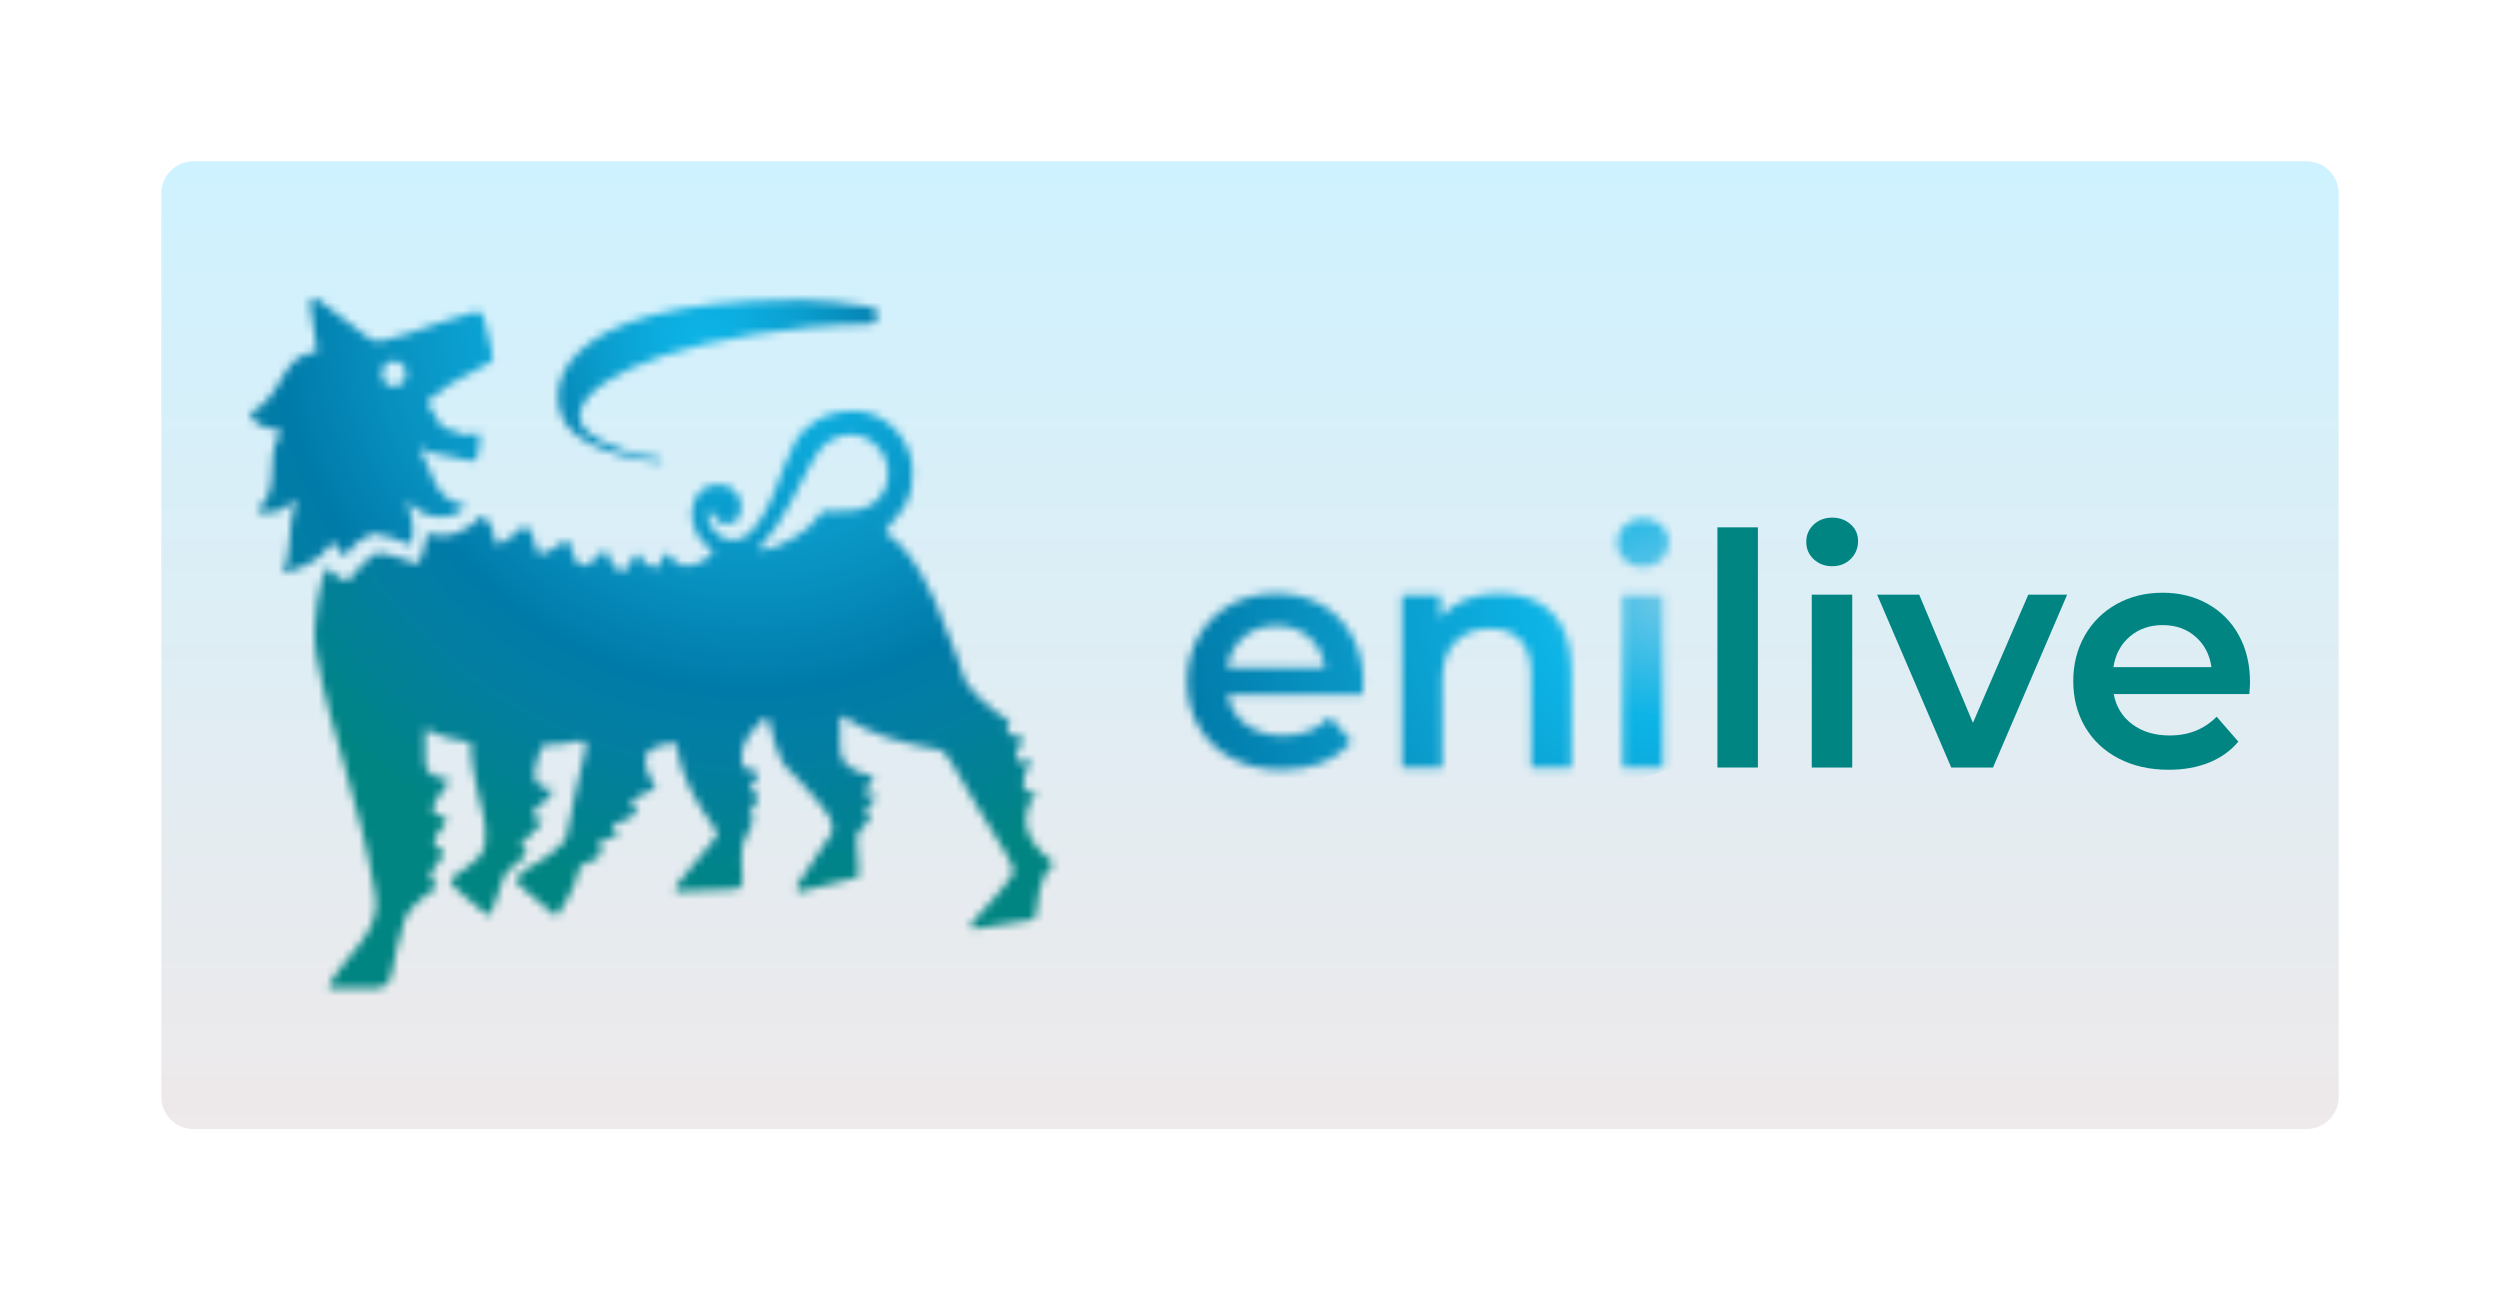
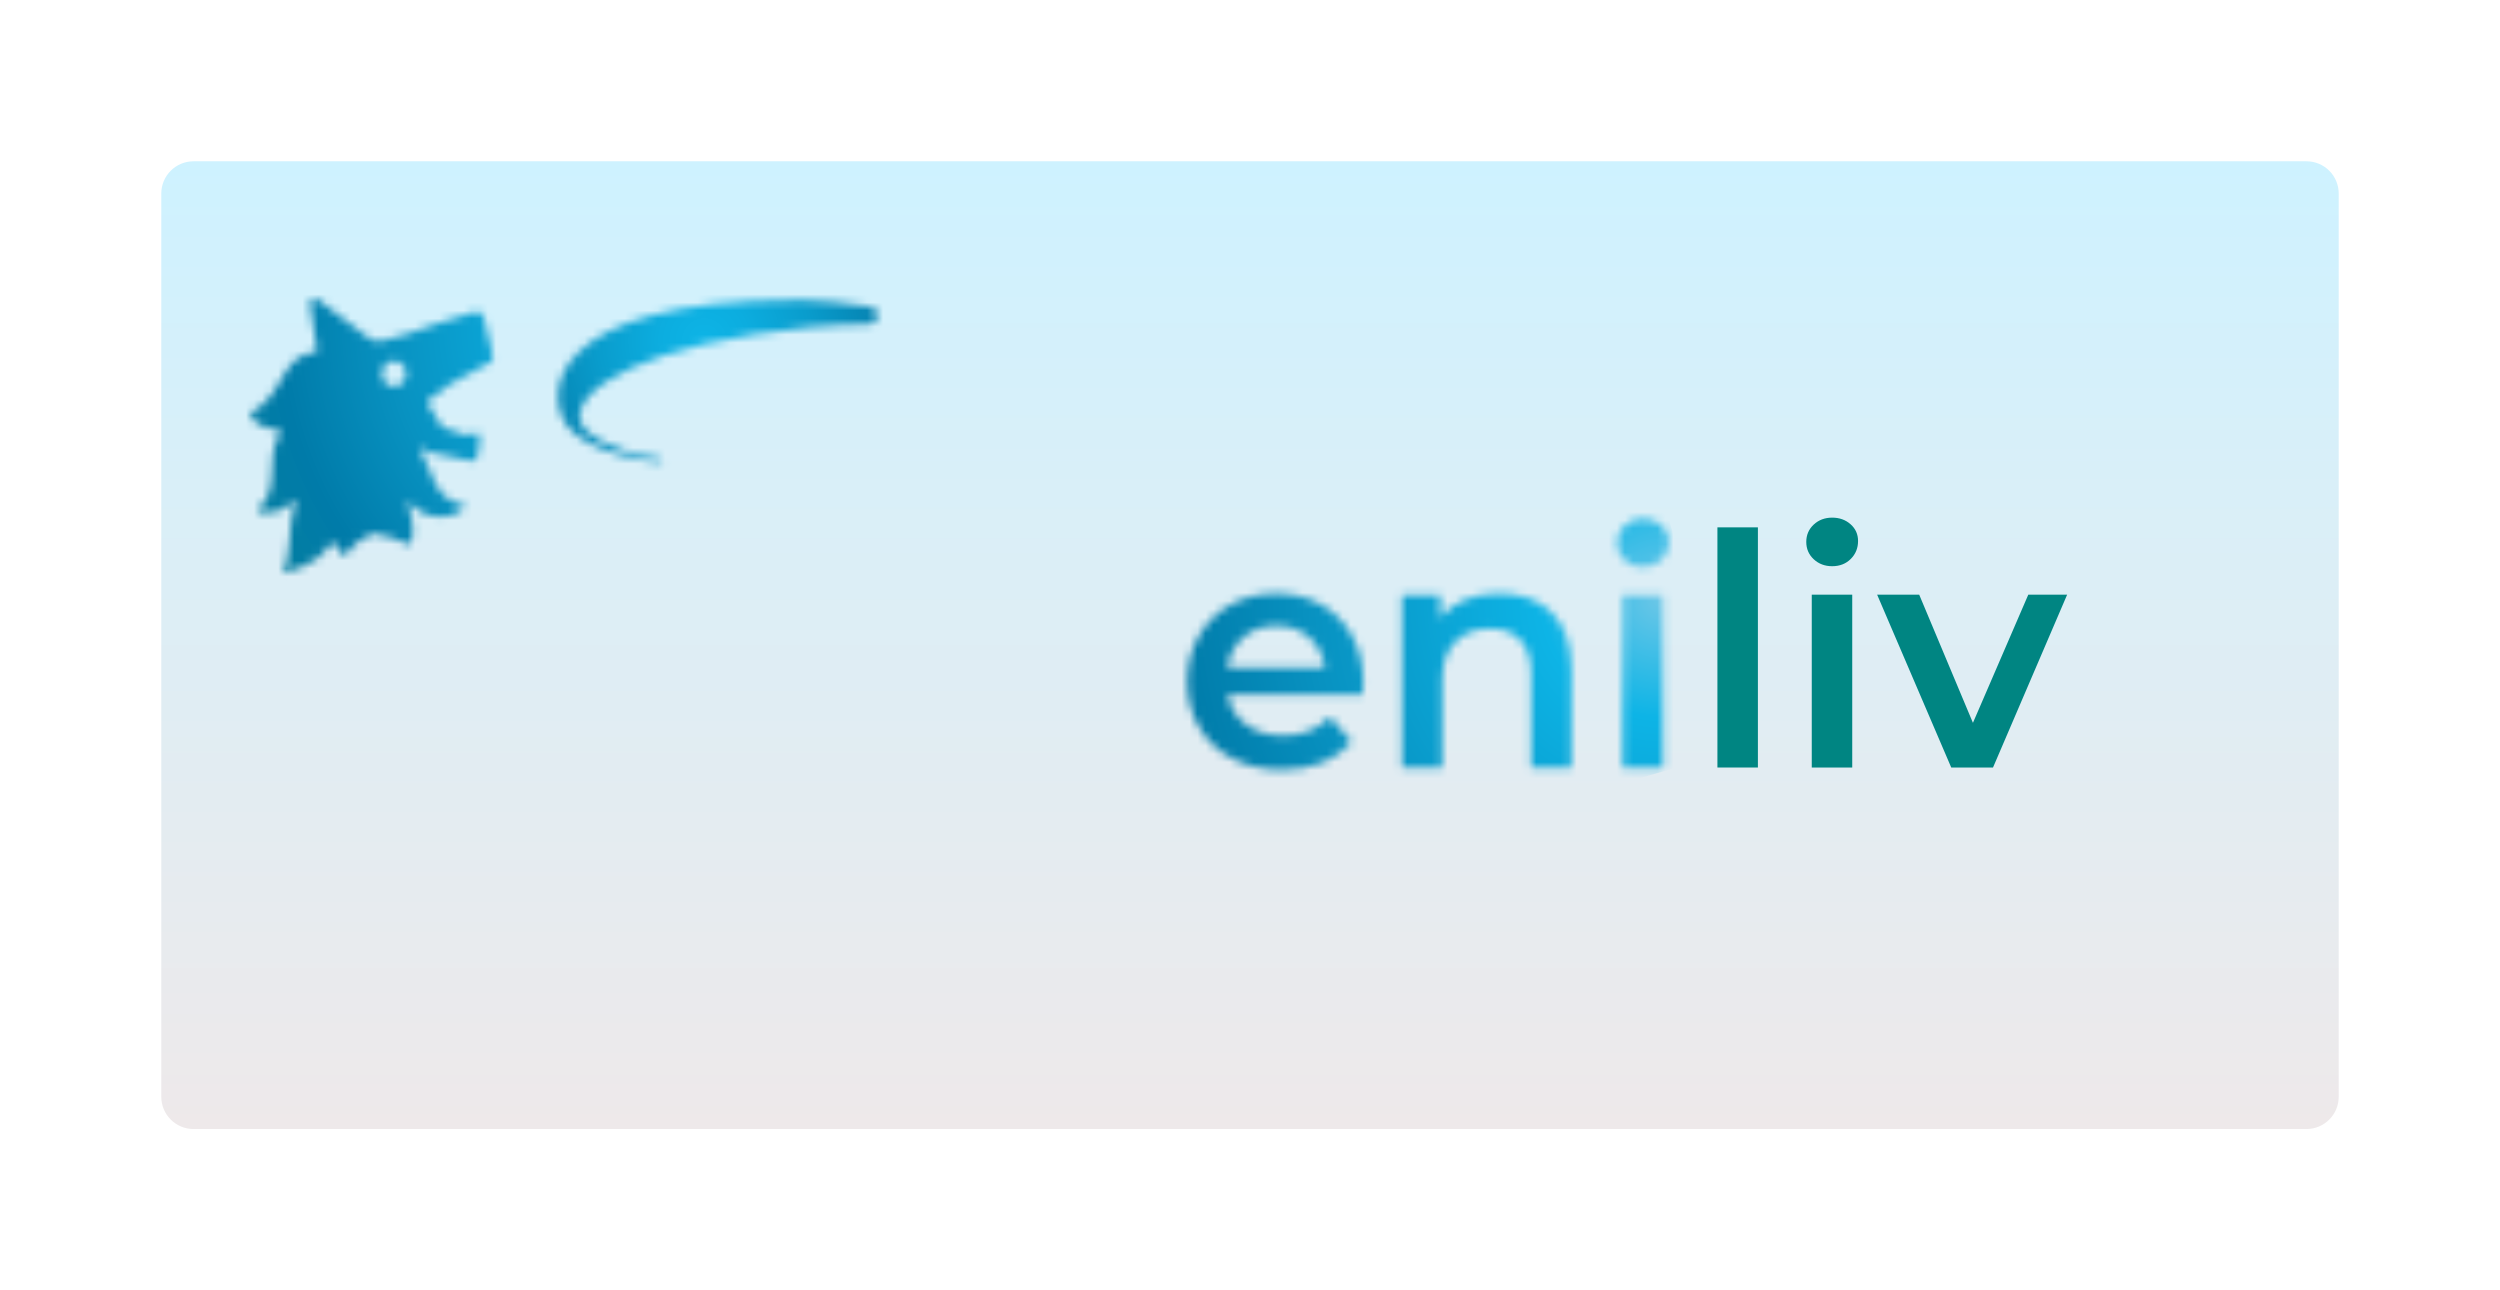
<svg xmlns="http://www.w3.org/2000/svg" width="310" height="160" viewBox="0 0 310 160" fill="none">
  <g clip-path="url(#clip0_5075_419)">
    <mask id="mask0_5075_419" style="mask-type:luminance" maskUnits="userSpaceOnUse" x="0" y="0" width="310" height="160">
      <path d="M310 0H0V160H310V0Z" fill="white" />
    </mask>
    <g mask="url(#mask0_5075_419)">
      <g filter="url(#filter0_d_5075_419)">
        <path d="M286 20H24C21.791 20 20 21.791 20 24V136C20 138.209 21.791 140 24 140H286C288.209 140 290 138.209 290 136V24C290 21.791 288.209 20 286 20Z" fill="url(#paint0_linear_5075_419)" />
      </g>
    </g>
    <path d="M217.979 65.392H212.96V95.172H217.979V65.392Z" fill="#008582" />
    <path d="M224.658 73.74H229.677V95.173H224.658V73.74ZM227.188 64.187C226.279 64.187 225.516 64.476 224.9 65.048C224.284 65.624 223.978 66.339 223.978 67.197C223.978 68.055 224.284 68.77 224.9 69.345C225.516 69.92 226.279 70.21 227.188 70.21C228.124 70.21 228.894 69.91 229.496 69.308C230.099 68.705 230.399 67.963 230.399 67.081C230.399 66.254 230.092 65.562 229.476 65.014C228.86 64.463 228.097 64.187 227.188 64.187Z" fill="#008582" />
    <path d="M244.644 89.633L237.981 73.74H232.765L241.954 95.172H247.133L256.325 73.74H251.508L244.644 89.633Z" fill="#008582" />
-     <path d="M279 84.577C279 82.384 278.537 80.45 277.614 78.775C276.692 77.104 275.408 75.806 273.76 74.884C272.116 73.961 270.25 73.498 268.163 73.498C266.049 73.498 264.149 73.965 262.464 74.904C260.778 75.84 259.461 77.144 258.511 78.816C257.561 80.488 257.084 82.367 257.084 84.454C257.084 86.568 257.571 88.461 258.548 90.133C259.526 91.805 260.911 93.109 262.702 94.045C264.493 94.981 266.566 95.451 268.922 95.451C270.768 95.451 272.429 95.158 273.9 94.569C275.371 93.98 276.59 93.112 277.553 91.961L274.863 88.87C273.338 90.422 271.398 91.199 269.042 91.199C267.196 91.199 265.651 90.739 264.408 89.813C263.165 88.89 262.396 87.641 262.099 86.061H278.915C278.973 85.421 279 84.924 279 84.577ZM262.062 82.731C262.304 81.152 262.978 79.888 264.088 78.939C265.198 77.989 266.556 77.512 268.16 77.512C269.791 77.512 271.156 77.992 272.252 78.956C273.348 79.919 274.005 81.175 274.22 82.728H262.062V82.731Z" fill="#008582" />
    <mask id="mask1_5075_419" style="mask-type:luminance" maskUnits="userSpaceOnUse" x="147" y="64" width="60" height="32">
      <path d="M201.211 95.173H206.205V73.832H201.211V95.173ZM154.196 79.011C155.303 78.064 156.654 77.591 158.255 77.591C159.879 77.591 161.237 78.071 162.33 79.031C163.423 79.991 164.077 81.244 164.288 82.787H152.177C152.419 81.214 153.09 79.954 154.196 79.011ZM152.579 74.993C150.901 75.926 149.59 77.227 148.643 78.888C147.697 80.553 147.224 82.426 147.224 84.502C147.224 86.606 147.707 88.493 148.681 90.158C149.655 91.822 151.033 93.123 152.817 94.052C154.601 94.985 156.665 95.452 159.01 95.452C160.849 95.452 162.5 95.159 163.964 94.573C165.428 93.988 166.644 93.123 167.6 91.976L164.924 88.898C163.406 90.444 161.475 91.216 159.13 91.216C157.291 91.216 155.752 90.757 154.513 89.838C153.274 88.918 152.508 87.672 152.215 86.103H168.959C169.013 85.463 169.041 84.969 169.041 84.625C169.041 82.443 168.581 80.516 167.662 78.851C166.742 77.186 165.466 75.896 163.828 74.973C162.19 74.054 160.331 73.594 158.255 73.594C156.147 73.594 154.258 74.061 152.579 74.993ZM181.709 74.353C180.456 74.861 179.418 75.606 178.594 76.59V73.832H173.838V95.173H178.832V84.383C178.832 82.306 179.363 80.716 180.429 79.61C181.495 78.504 182.945 77.952 184.784 77.952C186.408 77.952 187.66 78.425 188.539 79.372C189.417 80.318 189.856 81.724 189.856 83.587V95.176H194.851V82.95C194.851 79.859 194.037 77.53 192.413 75.957C190.789 74.384 188.631 73.601 185.941 73.601C184.372 73.594 182.962 73.849 181.709 74.353ZM201.449 65.181C200.836 65.753 200.53 66.468 200.53 67.319C200.53 68.171 200.836 68.885 201.449 69.457C202.062 70.029 202.821 70.315 203.727 70.315C204.66 70.315 205.426 70.016 206.025 69.417C206.624 68.817 206.924 68.079 206.924 67.197C206.924 66.373 206.617 65.685 206.005 65.14C205.392 64.596 204.633 64.32 203.727 64.32C202.821 64.323 202.062 64.609 201.449 65.181Z" fill="white" />
    </mask>
    <g mask="url(#mask1_5075_419)">
      <path d="M215.21 93.064L151.806 111.344L138.94 66.713L202.344 48.433L215.21 93.064Z" fill="url(#paint1_radial_5075_419)" />
    </g>
    <mask id="mask2_5075_419" style="mask-type:luminance" maskUnits="userSpaceOnUse" x="39" y="50" width="92" height="73">
      <path d="M81.24 97.184C81.236 97.19 81.234 97.197 81.232 97.199C81.234 97.197 81.236 97.19 81.24 97.184ZM81.247 97.171C81.247 97.173 81.244 97.175 81.242 97.178C81.244 97.175 81.244 97.171 81.247 97.171ZM94.114 67.973C94.216 67.869 94.282 67.808 94.282 67.808C97.279 64.63 98.947 60.239 100.395 57.803C101.281 56.314 101.971 54.694 104.234 54.063C107.424 53.175 110.272 55.883 110.113 58.923C109.983 61.431 108.182 63.184 105.483 63.337C102.808 63.487 102.078 63.349 102.078 63.349C100.75 65.153 99.845 65.826 98.634 66.586C97.275 67.44 95.58 68.203 94.15 68.203C93.989 68.194 94.025 68.065 94.114 67.973ZM98.643 54.694C97.528 56.692 96.901 58.859 96.105 60.817C95.712 61.784 94.014 65.947 91.984 66.729C91.436 67.085 89.713 67.168 88.638 65.951C88.122 65.293 87.493 64.224 87.88 63.3H87.999C88.396 63.566 88.59 64.271 89.067 64.634C89.592 65.031 90.491 65.044 91.005 64.757C91.71 64.362 91.895 63.574 91.895 62.78C91.895 61.813 91.493 61.206 90.835 60.622C90.1 59.995 88.63 59.976 87.736 60.356C85.843 61.159 85.83 63.2 85.788 63.989C85.913 65.318 86.582 67.243 88.341 68.201C88.702 68.396 87.396 69.93 85.476 70.144C84.879 70.216 84.486 70.144 83.923 69.764C83.46 69.371 83.15 69.152 82.925 68.687C82.774 68.375 82.005 69.091 81.788 70.093C81.699 70.507 80.962 70.431 80.344 70.061C79.611 69.624 79.326 68.666 79.131 68.634C78.936 68.6 78.396 69.237 78.177 69.779C77.835 70.624 77.413 71.047 76.845 70.764C76.418 70.552 76.115 70.206 75.89 69.845C75.588 69.331 75.456 68.783 75.252 68.479C75.208 68.398 75.167 68.345 75.123 68.33C74.889 68.141 74.08 68.972 73.823 69.261C73.502 69.622 72.878 70.195 72.136 70.119C71.278 70.032 71.212 68.662 70.509 67.217C70.475 67.028 70.212 66.928 70.057 67.039C68.727 68.003 68.292 68.277 67.521 68.577C66.656 68.914 66.548 68.201 66.548 68.201C66.384 66.996 65.741 65.401 65.11 65.282C64.511 65.261 63.362 67.049 61.82 67.449C61.297 67.582 61.288 66.608 61.286 66.597C61.216 65.637 60.467 64.127 59.681 64.04C59.262 63.995 59.377 64.913 56.766 66.051C55.617 66.555 53.956 66.484 52.981 66.206C52.775 67.44 52.163 69.851 51.713 69.936C51.713 69.936 47.775 68.432 46.73 68.566C45.381 69.216 43.172 72.011 43.172 72.011C42.52 72.043 41.98 71.644 41.547 71.242C41.039 70.773 40.681 70.301 40.466 70.533C39.954 71.081 38.469 77.169 39.213 81.147C41.161 91.553 44.614 99.234 46.573 111.131C47.301 115.557 42.805 118.499 40.834 122.085C40.834 122.085 40.572 122.548 41.188 122.55C43.053 122.563 44.678 122.643 46.825 122.561C47.412 122.535 48.291 121.894 48.459 121.154C48.965 118.948 49.392 116.311 50.171 114.062C50.447 113.019 52.078 111.377 54.285 109.954C54.398 109.882 53.013 109.07 53.44 108.163C53.837 107.318 54.604 107.05 55.08 105.578C53.217 105.003 53.994 103.796 53.994 103.796C54.128 103.471 54.602 102.881 55.473 101.715C54.428 100.782 54.158 101.218 53.835 100.797C53.478 100.33 53.661 99.623 54.474 98.618C55.022 97.942 56.261 96.564 55.152 96.525C53.682 96.475 52.508 95.699 52.718 94.032L52.701 90.676C52.701 90.306 53.094 90.542 53.094 90.542C54.767 91.394 56.581 91.765 58.217 92.035C58.217 92.035 58.436 92.073 58.413 92.367C58.3 93.915 58.914 96.827 59.275 98.405C59.606 99.85 60.42 102.099 60.161 104.518C59.98 106.207 58.71 106.8 57.845 107.588C57.304 108.083 55.768 108.735 55.908 109.419C55.908 109.419 55.957 109.655 56.286 109.92C56.286 109.92 59.22 112.63 60.437 113.484C61.032 113.903 61.8 110.094 62.484 108.684C62.78 108.072 63.436 107.49 63.774 107.316C64.77 106.8 65.307 105.474 65.307 105.474L65.32 105.277C64.479 105.292 64.515 104.71 64.715 104.457C64.914 104.204 65.441 103.813 65.862 103.471C66.862 102.658 67.27 101.747 67.27 101.744L67.255 101.625C66.159 101.798 66.078 101.067 66.102 100.871C66.125 100.674 66.261 100.391 66.75 99.981C67.14 99.652 68.224 99.121 68.553 97.845C68.561 97.813 68.493 97.821 68.374 97.83C68.024 97.855 67.223 97.879 66.505 96.923C65.942 96.173 66.535 94.149 66.941 93.214C67.261 92.477 67.361 92.313 67.744 92.341C68.976 92.439 70.176 92.15 71.733 91.893C71.733 91.893 72.869 91.655 72.667 92.696C71.903 96.052 70.838 99.986 70.297 103.448C70.297 103.448 70.186 104.07 69.94 104.351C68.819 105.646 67.644 106.354 66.391 107.121C65.471 107.683 64.594 107.964 64.156 108.907C64.156 108.907 63.937 109.402 64.332 109.727L68.772 113.457C69.001 113.65 69.141 113.423 69.141 113.423C70.046 112.284 70.873 110.579 71.395 109.247C71.733 108.386 71.567 107.9 72.081 107.365C72.081 107.365 72.506 107.025 73.115 106.834C73.84 106.606 73.986 106.509 74.458 105.967C74.806 105.568 74.658 105.782 74.175 104.871C73.993 104.525 74.938 104.179 74.938 104.179C75.492 103.894 75.972 104.032 76.809 103.127C75.764 103.127 75.809 102.586 76.132 102.322C77.049 101.57 78.101 101.914 79.144 100.464V100.394C78.925 100.394 78.394 100.207 78.235 99.884C78.082 99.459 79.203 98.582 80.34 98.214C81.31 97.9 81.253 97.156 81.253 97.156C81.253 97.159 81.251 97.159 81.251 97.161C81.251 97.159 81.253 97.156 81.253 97.156C80.66 97.139 79.815 94.784 80.063 94.104C79.857 92.615 82.723 92.222 83.77 92.09C83.77 92.09 84.116 93.866 84.516 95.198C85.52 98.56 88.617 102.73 88.617 102.73C88.783 102.949 89.148 103.297 88.764 103.815L83.912 109.742C83.668 110.031 83.623 110.54 84.042 110.54L91.094 110.279C91.591 110.213 91.995 109.933 92.037 109.621C92.222 108.24 91.436 105.491 92.574 103.588C93.029 102.83 93.269 102.275 93.596 101.407C93.596 101.407 92.19 101.651 93.214 100.368C93.577 99.913 93.887 99.408 94.095 98.741C94.095 98.741 93.503 98.376 92.993 97.891C92.791 97.698 93.082 97.577 93.082 97.577C93.605 97.101 93.876 96.638 94.025 95.672C92.434 95.701 92.101 94.962 91.965 94.499C91.882 94.217 92.02 92.643 92.347 92.037C92.702 91.379 93.469 90.321 94.376 89.393C94.745 89.047 95.176 88.868 95.291 89.282C95.595 90.376 96.459 94.287 97.698 95.353C97.698 95.353 99.913 97.475 101.377 99.312C102.203 100.351 103.477 101.674 103.218 103.129L103.006 103.471L98.868 109.723C98.868 109.723 98.624 110.082 98.796 110.322C98.957 110.542 99.187 110.57 99.342 110.532L106.088 108.85C106.088 108.85 106.309 108.809 106.415 108.686C106.485 108.603 106.485 108.459 106.485 108.459L106.209 103.89C106.19 103.121 107.577 102.044 107.896 101.63C107.959 101.547 107.936 101.475 107.847 101.419C107.53 101.224 107.243 100.502 107.462 100.298C108.388 99.431 108.853 98.562 108.565 98.616C108.042 98.716 107.409 98.694 107.22 98.212C107.122 97.978 107.369 97.828 107.369 97.828C108.558 96.814 108.18 96.209 108.18 96.209C108.18 96.209 105.676 95.963 104.446 94.144C104.036 93.539 104.163 90.028 104.17 89.055C104.17 89.055 104.159 88.709 104.431 88.79C108.214 91.217 111.426 92.05 116.513 92.985C116.513 92.985 117.046 92.885 118.242 94.994C120.341 98.694 122.412 102.076 124.661 105.721C125.188 106.575 125.553 107.354 125.738 108.093C124.559 110.215 122.367 112.231 120.691 114.247C120.043 115.026 120.472 115.239 121.035 115.152L127.911 114.071C127.911 114.071 128.327 114.024 128.438 113.533C128.812 111.885 128.482 109.075 130.723 107.074C130.196 106.411 129.759 106.428 129.02 105.578C127.227 103.516 126.838 102.201 127.467 100.079C127.752 99.115 128.399 98.834 128.482 98.495C128.51 98.38 128.402 98.282 128.285 98.301C127.163 98.495 126.728 97.377 126.883 96.906C126.993 96.213 127.129 95.638 127.724 94.635C127.856 94.412 127.754 94.266 127.499 94.242C127.11 94.202 126.811 94.285 126.581 94.367C126.184 94.51 125.999 94.652 125.933 94.161C125.846 93.496 126.209 92.776 126.851 91.729C127.051 91.402 125.948 91.239 125.749 91.226C125.326 91.198 124.869 90.742 124.869 90.533C124.878 89.788 125.373 89.707 125.156 89.442C124.805 89.013 122.386 87.987 119.869 84.784C119.289 83.768 119.1 82.462 118.631 81.338C116.8 76.701 115.368 72.047 112.103 68.073C111.324 67.149 111.06 67.011 110.017 66.217C109.678 65.956 109.799 65.677 110.67 64.679C112.054 63.092 113.329 61.771 113.142 58.145C112.923 53.869 109.236 50.949 105.95 50.949C102.078 50.949 99.622 52.941 98.643 54.694Z" fill="white" />
    </mask>
    <g mask="url(#mask2_5075_419)">
-       <path d="M155.728 61.11L117.647 154.819L13.467 112.484L51.548 18.775L155.728 61.11Z" fill="url(#paint2_radial_5075_419)" />
-     </g>
+       </g>
    <mask id="mask3_5075_419" style="mask-type:luminance" maskUnits="userSpaceOnUse" x="31" y="37" width="31" height="35">
      <path d="M47.363 46.34C47.363 45.416 48.015 44.757 48.801 44.757C49.712 44.757 50.369 45.418 50.369 46.34C50.369 47.266 49.715 47.931 48.801 47.931C48.015 47.931 47.363 47.268 47.363 46.34ZM38.459 37.771C38.773 40.246 39.064 41.681 39.277 43.188C39.326 43.532 39.26 43.716 39.018 43.716C37.58 43.716 36.208 44.749 35.362 46.229C34.175 48.311 33.091 50.206 31.135 51.166C31.023 51.221 30.965 51.363 31.023 51.476C31.437 52.276 32.159 52.74 32.881 52.984C33.684 53.254 34.058 53.075 34.663 53.375C34.759 53.421 34.808 53.54 34.78 53.642C34.736 53.8 34.638 53.925 34.542 54.114C32.907 57.054 34.795 60.796 32.002 63.092C31.864 63.207 31.91 63.453 32.087 63.483C33.746 63.768 34.816 63.296 35.521 62.825C36.199 62.372 36.537 61.92 36.73 62.137C35.755 65.098 36.231 65.505 35.617 69.28C35.481 70.121 34.878 71.215 35.411 71.06C39.634 69.826 40.4 68.122 40.706 67.816C41.055 67.466 41.14 66.659 42.087 68.228C42.293 68.57 42.601 68.993 42.752 68.917C42.867 68.934 43.041 68.651 43.106 68.553C43.924 67.368 44.946 66.725 46.104 66.198C46.159 66.172 46.214 66.141 46.274 66.147C47.733 66.291 48.967 66.79 50.654 67.485C50.775 67.536 50.921 67.477 50.959 67.349C51.699 64.923 50.498 62.733 50.541 62.415C50.583 62.098 50.743 62.255 51.342 62.855C52.639 64.152 54.66 64.246 55.847 63.936C56.484 63.77 57.325 63.345 57.597 62.916C57.693 62.765 57.595 62.578 57.421 62.555C53.818 62.037 53.627 58.347 52.128 55.866C52.045 55.728 51.968 55.505 52.026 55.465L53.162 56.043C53.181 56.053 58.198 57.117 58.417 57.151C58.92 57.232 59.16 56.663 59.16 56.663C59.201 56.512 59.52 55.293 59.49 54.216C59.477 53.729 58.944 53.43 58.702 53.674C58.606 53.772 58.515 53.874 58.417 53.946C58.292 54.039 58.124 54.054 57.975 54.014C56.684 53.666 56.246 53.538 54.853 52.967L53.043 50.07C52.922 49.7 53.219 49.553 53.336 49.454C54.757 48.239 56.008 47.366 60.947 44.827C61.416 44.585 60.48 41.514 60.008 39.485C59.851 38.778 59.273 38.589 59.005 38.659C52.688 40.294 47.077 43.264 45.819 41.985C45.808 41.975 45.808 41.977 45.808 41.977C45.808 41.977 45.808 41.977 45.798 41.97L39.445 37.17C39.289 37.053 39.135 37 38.992 37C38.654 36.998 38.4 37.306 38.459 37.771Z" fill="white" />
    </mask>
    <g mask="url(#mask3_5075_419)">
      <path d="M73.356 41.849L57.104 81.837L19.03 66.365L35.281 26.375L73.356 41.849Z" fill="url(#paint3_radial_5075_419)" />
    </g>
    <mask id="mask4_5075_419" style="mask-type:luminance" maskUnits="userSpaceOnUse" x="69" y="37" width="40" height="21">
      <path d="M70.454 52.95C72.88 56.056 80.367 57.372 82.141 57.321C82.141 57.321 82.164 57.183 82.009 57.045C81.757 56.822 81.599 56.68 81.293 56.682C80.376 56.807 74.626 55.467 72.572 53.237C69.745 50.165 75.563 44.358 93.579 41.446C97.906 40.747 102.768 40.237 107.77 40.186C109.089 40.174 109.23 38.258 107.928 38.047C104.848 37.546 101.681 37.234 99.95 37.217C99.508 37.213 99.07 37.211 98.641 37.211C68.101 37.206 67.26 48.859 70.454 52.95Z" fill="white" />
    </mask>
    <g mask="url(#mask4_5075_419)">
      <path d="M117.994 42.3L98.628 75.61L58.498 52.277L77.863 18.969L117.994 42.3Z" fill="url(#paint4_radial_5075_419)" />
    </g>
  </g>
  <defs>
    <filter id="filter0_d_5075_419" x="0" y="0" width="310" height="160" filterUnits="userSpaceOnUse" color-interpolation-filters="sRGB">
      <feFlood flood-opacity="0" result="BackgroundImageFix" />
      <feColorMatrix in="SourceAlpha" type="matrix" values="0 0 0 0 0 0 0 0 0 0 0 0 0 0 0 0 0 0 127 0" result="hardAlpha" />
      <feOffset />
      <feGaussianBlur stdDeviation="10" />
      <feColorMatrix type="matrix" values="0 0 0 0 0.204 0 0 0 0 0.192 0 0 0 0 0.294 0 0 0 0.1 0" />
      <feBlend mode="normal" in2="BackgroundImageFix" result="effect1_dropShadow_5075_419" />
      <feBlend mode="normal" in="SourceGraphic" in2="effect1_dropShadow_5075_419" result="shape" />
    </filter>
    <linearGradient id="paint0_linear_5075_419" x1="155" y1="20" x2="155" y2="140" gradientUnits="userSpaceOnUse">
      <stop stop-color="#CEF2FF" />
      <stop offset="1" stop-color="#EEE9EA" />
    </linearGradient>
    <radialGradient id="paint1_radial_5075_419" cx="0" cy="0" r="1" gradientUnits="userSpaceOnUse" gradientTransform="translate(206.128 74.128) rotate(163.918) scale(60.586)">
      <stop stop-color="#6DC7E7" />
      <stop offset="0.245" stop-color="#0DB4E6" />
      <stop offset="0.718" stop-color="#0892C1" />
      <stop offset="1" stop-color="#007BA9" />
    </radialGradient>
    <radialGradient id="paint2_radial_5075_419" cx="0" cy="0" r="1" gradientUnits="userSpaceOnUse" gradientTransform="translate(93.318 37.15) rotate(112.116) scale(74.725 74.725)">
      <stop stop-color="#0DB4E6" />
      <stop offset="0.151" stop-color="#0DB3E6" />
      <stop offset="0.462" stop-color="#0892C1" />
      <stop offset="0.646" stop-color="#007BA9" />
      <stop offset="0.756" stop-color="#037EA2" />
      <stop offset="0.913" stop-color="#01828F" />
      <stop offset="1" stop-color="#008582" />
    </radialGradient>
    <radialGradient id="paint3_radial_5075_419" cx="0" cy="0" r="1" gradientUnits="userSpaceOnUse" gradientTransform="translate(82.887 39.533) rotate(112.116) scale(74.725 74.725)">
      <stop stop-color="#0DB4E6" />
      <stop offset="0.151" stop-color="#0DB3E6" />
      <stop offset="0.462" stop-color="#0892C1" />
      <stop offset="0.646" stop-color="#007BA9" />
      <stop offset="0.756" stop-color="#037EA2" />
      <stop offset="0.913" stop-color="#01828F" />
      <stop offset="1" stop-color="#008582" />
    </radialGradient>
    <radialGradient id="paint4_radial_5075_419" cx="0" cy="0" r="1" gradientUnits="userSpaceOnUse" gradientTransform="translate(87.339 42.22) rotate(120.174) scale(56.482)">
      <stop stop-color="#0DB4E6" />
      <stop offset="0.097" stop-color="#0CADDF" />
      <stop offset="0.235" stop-color="#099CCC" />
      <stop offset="0.399" stop-color="#0580AE" />
      <stop offset="0.42" stop-color="#007BA9" />
      <stop offset="0.599" stop-color="#037EA2" />
      <stop offset="0.858" stop-color="#01828F" />
      <stop offset="1" stop-color="#008582" />
    </radialGradient>
    <clipPath id="clip0_5075_419">
      <rect width="310" height="160" fill="white" />
    </clipPath>
  </defs>
</svg>